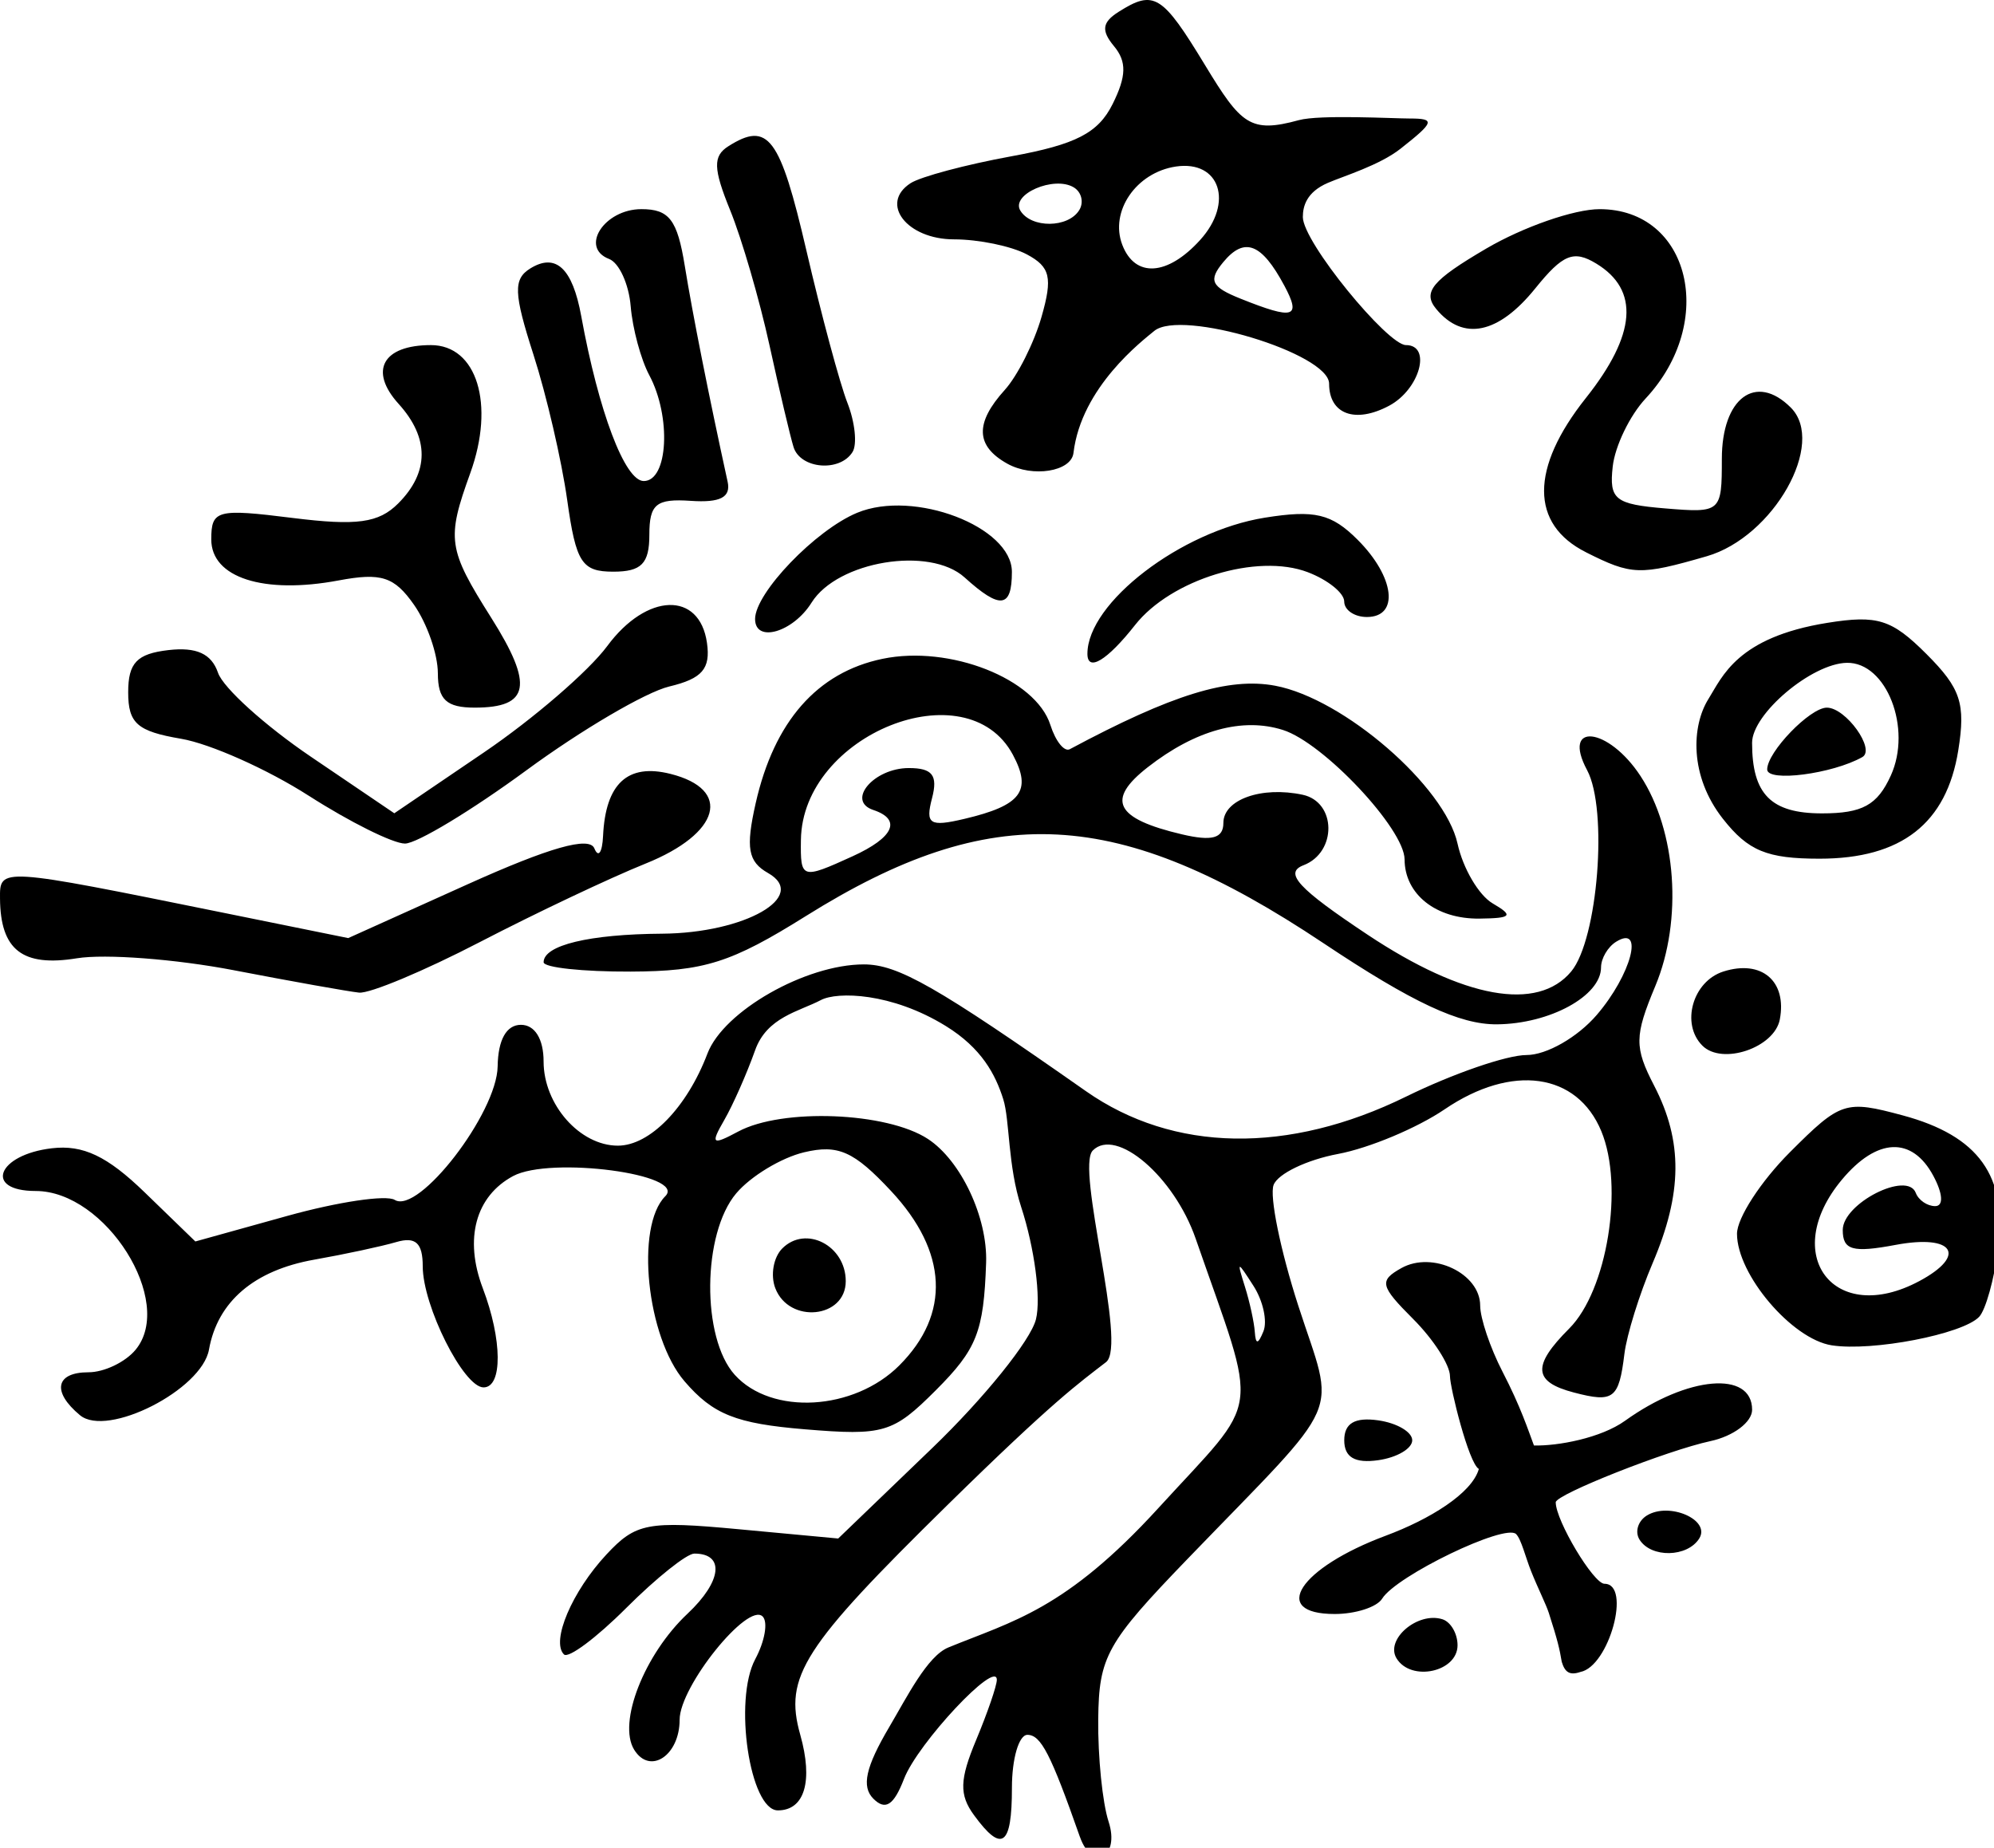
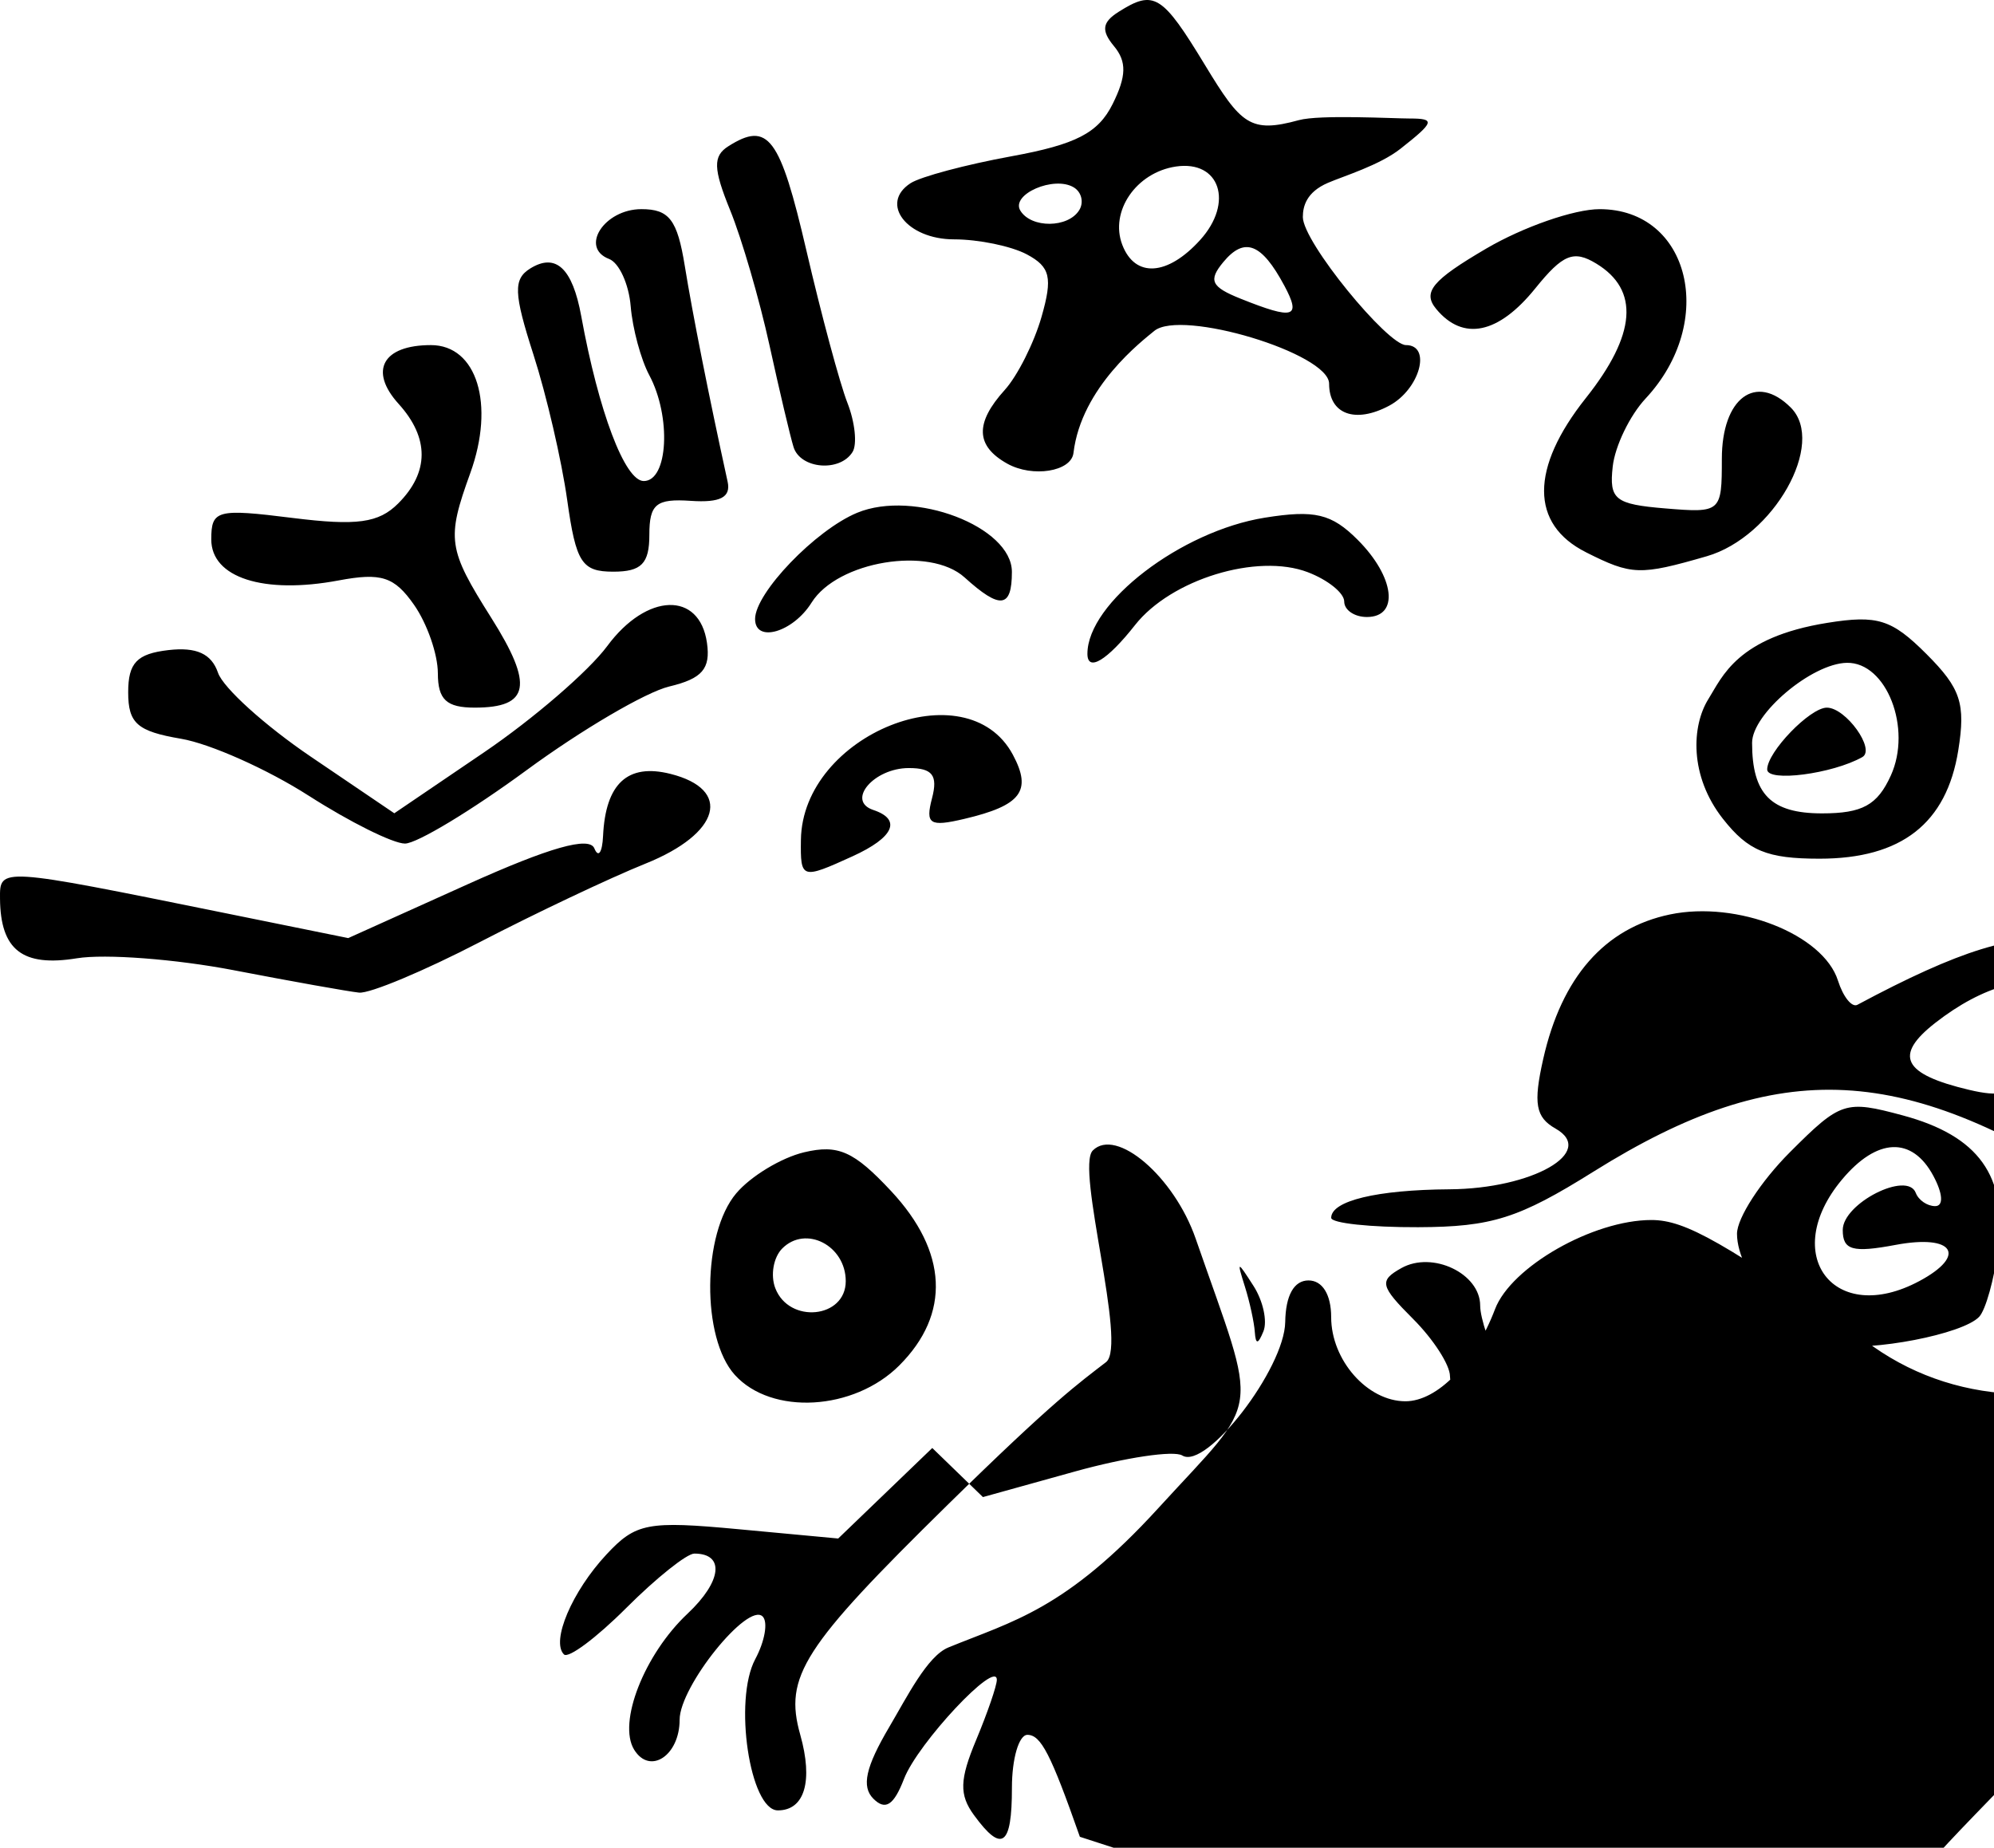
<svg xmlns="http://www.w3.org/2000/svg" version="1.0" width="150" height="139" id="svg_DT.2639-VIIb_r">
  <defs id="DT.2638-VIIb_r" />
  <g transform="translate(4.151,-80.618)" id="layer1">
-     <path d="m 111.244,189.357 c 1.776,0.05 5.035,-0.555 6.853,-1.861 4.695,-3.371 9.556,-3.79 9.556,-0.825 0,0.926 -1.406,1.985 -3.125,2.355 -3.273,0.704 -11.648,4.014 -11.648,4.604 0,1.381 2.841,6.131 3.667,6.131 2.047,0 0.346,6.224 -1.813,6.634 -0.818,0.282 -1.169,0.01 -1.402,-0.764 L 113.332,205.631 c -0.163,-0.968 -0.305,-1.601 -0.972,-3.675 -0.209,-0.651 -0.82,-1.855 -1.333,-3.141 -0.425,-1.064 -0.739,-2.402 -1.129,-2.792 -0.817,-0.817 -9.011,3.135 -10.077,4.859 -0.392,0.634 -1.998,1.153 -3.57,1.153 -4.92,0 -2.654,-3.47 3.847,-5.892 3.283,-1.223 6.479,-3.176 6.998,-5.019 -0.766,-0.425 -2.172,-6.141 -2.172,-6.982 0,-0.841 -1.247,-2.776 -2.772,-4.301 -2.485,-2.485 -2.576,-2.881 -0.882,-3.829 2.334,-1.306 5.926,0.405 5.926,2.823 0,0.947 0.754,3.18 1.676,4.963 1.391,2.691 1.92,4.37 2.369,5.559 z m -34.161,29.438 c -2.186,-6.224 -2.93,-7.67 -3.947,-7.67 -0.64,0 -1.164,1.79 -1.164,3.977 0,4.4 -0.749,4.941 -2.854,2.063 -1.117,-1.527 -1.084,-2.67 0.159,-5.645 0.857,-2.052 1.559,-4.092 1.559,-4.533 0,-1.58 -5.944,4.762 -6.981,7.449 -0.769,1.993 -1.399,2.401 -2.307,1.493 -0.908,-0.908 -0.582,-2.379 1.192,-5.386 1.342,-2.275 2.864,-5.341 4.451,-5.991 4.855,-1.988 8.805,-2.827 15.804,-10.492 7.849,-8.595 7.565,-6.54 2.799,-20.264 -1.619,-4.662 -5.975,-8.394 -7.738,-6.631 -1.312,1.312 2.615,14.67 0.997,15.921 -2.062,1.595 -3.911,2.875 -11.89,10.711 -10.932,10.734 -12.349,12.942 -11.115,17.319 0.983,3.487 0.331,5.692 -1.682,5.692 -2.11,0 -3.352,-8.295 -1.703,-11.376 0.723,-1.35 0.973,-2.795 0.557,-3.21 -1.115,-1.112 -6.245,5.266 -6.245,7.764 0,2.7 -2.235,4.176 -3.42,2.259 -1.255,-2.031 0.766,-7.183 4.016,-10.235 2.583,-2.426 2.82,-4.52 0.511,-4.52 -0.567,0 -2.872,1.841 -5.122,4.091 -2.25,2.25 -4.359,3.823 -4.687,3.495 -0.989,-0.986 0.611,-4.744 3.195,-7.517 2.21,-2.372 3.092,-2.541 9.93,-1.903 l 7.505,0.7 7.078,-6.809 c 3.893,-3.745 7.402,-8.098 7.797,-9.674 0.396,-1.578 -0.103,-5.379 -1.112,-8.463 -1.007,-3.079 -0.856,-6.541 -1.343,-8.092 -0.592,-1.884 -1.634,-3.852 -4.315,-5.509 -4.098,-2.533 -8.179,-2.604 -9.401,-1.961 -1.649,0.868 -4.064,1.277 -4.954,3.78 -0.626,1.761 -1.672,4.127 -2.326,5.258 -1.045,1.809 -0.917,1.911 1.062,0.852 3.313,-1.773 11.173,-1.465 14.263,0.56 2.487,1.629 4.497,5.907 4.379,9.315 -0.181,5.199 -0.696,6.503 -3.792,9.599 -3.213,3.213 -3.912,3.421 -9.852,2.928 -5.173,-0.429 -6.899,-1.118 -9.042,-3.609 -2.849,-3.312 -3.717,-11.657 -1.448,-13.925 1.653,-1.653 -8.64,-3.019 -11.443,-1.519 -2.83,1.515 -3.7,4.722 -2.287,8.439 1.472,3.871 1.5,7.462 0.058,7.462 -1.498,0 -4.575,-6.128 -4.575,-9.111 0,-1.756 -0.537,-2.248 -1.989,-1.822 -1.094,0.321 -3.873,0.918 -6.176,1.325 -4.518,0.8 -7.272,3.154 -7.915,6.766 -0.539,3.024 -7.649,6.641 -9.703,4.936 -2.131,-1.769 -1.84,-3.231 0.643,-3.231 1.173,0 2.765,-0.76 3.536,-1.69 3,-3.615 -2.24,-11.947 -7.513,-11.947 -3.93,0 -2.896,-2.731 1.217,-3.214 2.348,-0.276 4.168,0.589 6.985,3.319 l 3.81,3.692 6.917,-1.923 c 3.804,-1.058 7.44,-1.6 8.08,-1.205 1.801,1.113 7.691,-6.528 7.743,-10.045 0.03,-2 0.66,-3.125 1.751,-3.125 1.047,0 1.705,1.064 1.705,2.76 0,3.24 2.728,6.331 5.587,6.331 2.405,0 5.196,-2.869 6.74,-6.93 1.213,-3.19 7.381,-6.706 11.765,-6.706 2.566,0 5.463,1.654 16.703,9.534 6.581,4.614 15.231,4.761 24.092,0.409 3.5,-1.719 7.574,-3.125 9.055,-3.125 1.504,0 3.835,-1.331 5.284,-3.018 2.592,-3.017 3.601,-6.831 1.457,-5.505 -0.625,0.386 -1.136,1.255 -1.136,1.93 0,2.143 -3.843,4.246 -7.827,4.283 -2.803,0.026 -6.357,-1.636 -13.068,-6.114 -15.436,-10.298 -24.917,-10.791 -38.928,-2.027 -5.613,3.511 -7.639,4.153 -13.177,4.174 -3.599,0.014 -6.545,-0.303 -6.545,-0.705 0,-1.281 3.435,-2.109 8.9,-2.146 6.243,-0.043 11.077,-2.808 7.979,-4.566 -1.504,-0.853 -1.686,-1.883 -0.928,-5.244 1.388,-6.154 4.629,-9.847 9.537,-10.867 5.062,-1.052 11.53,1.496 12.634,4.976 0.389,1.224 1.047,2.044 1.462,1.821 7.676,-4.109 11.952,-5.43 15.453,-4.773 5.143,0.965 12.767,7.568 13.713,11.878 0.409,1.864 1.599,3.887 2.644,4.497 1.593,0.93 1.432,1.114 -0.998,1.143 -3.264,0.039 -5.622,-1.827 -5.63,-4.454 -0.007,-2.289 -6.092,-8.766 -9.148,-9.736 -3.049,-0.968 -6.585,0.005 -10.165,2.796 -3.168,2.47 -2.459,3.871 2.557,5.053 2.274,0.536 3.125,0.302 3.125,-0.857 0,-1.758 2.879,-2.78 5.966,-2.118 2.545,0.546 2.589,4.331 0.062,5.301 -1.494,0.573 -0.407,1.75 4.83,5.232 7.222,4.801 12.783,5.803 15.311,2.757 2.005,-2.416 2.775,-12.182 1.194,-15.138 -1.951,-3.645 1.594,-3.259 4.015,0.437 2.711,4.137 3.184,10.846 1.115,15.798 -1.574,3.768 -1.584,4.604 -0.086,7.5 2.167,4.191 2.133,8.078 -0.118,13.352 -0.992,2.324 -1.946,5.392 -2.121,6.819 -0.415,3.39 -0.808,3.692 -3.796,2.91 -3.072,-0.803 -3.161,-2.01 -0.355,-4.816 2.853,-2.853 4.13,-10.7 2.414,-14.842 -1.824,-4.403 -6.724,-5.088 -11.786,-1.648 -2.072,1.408 -5.683,2.92 -8.024,3.359 -2.341,0.439 -4.52,1.486 -4.842,2.327 -0.323,0.841 0.511,4.926 1.853,9.079 2.79,8.637 3.67,6.625 -8.322,19.052 -6.098,6.319 -6.674,7.353 -6.725,12.062 -0.031,2.833 0.32,6.301 0.78,7.708 0.876,2.681 -1.229,3.789 -2.16,1.136 z M 63.5,183.335 c 3.869,-3.869 3.647,-8.553 -0.622,-13.122 -2.795,-2.992 -3.975,-3.518 -6.534,-2.913 -1.717,0.407 -4.018,1.797 -5.111,3.089 -2.562,3.028 -2.624,10.876 -0.108,13.657 2.769,3.06 8.96,2.704 12.376,-0.711 z m -9.329,-5.81 c -0.376,-0.98 -0.139,-2.326 0.527,-2.992 1.768,-1.768 4.773,-0.216 4.773,2.464 0,2.803 -4.264,3.227 -5.3,0.527 z m 35.977,-0.165 c -1.238,-1.931 -1.27,-1.929 -0.649,0.05 0.36,1.145 0.694,2.679 0.744,3.409 0.065,0.958 0.245,0.944 0.649,-0.05 0.307,-0.758 -0.027,-2.292 -0.744,-3.409 z M 59.986,145.033 c 3.108,-1.416 3.711,-2.765 1.557,-3.483 -2.056,-0.685 0.036,-3.153 2.674,-3.153 1.777,0 2.196,0.544 1.745,2.267 -0.512,1.958 -0.181,2.17 2.424,1.558 4.282,-1.007 5.114,-2.105 3.658,-4.826 -3.467,-6.479 -15.834,-1.516 -15.945,6.399 -0.042,2.96 0.046,2.988 3.888,1.238 z m 40.923,60.346 c -0.883,-1.43 1.584,-3.539 3.449,-2.948 0.625,0.198 1.136,1.078 1.136,1.955 0,2.011 -3.489,2.766 -4.585,0.993 z m 18.27,-8.948 c -0.36,-0.582 -0.11,-1.394 0.556,-1.805 1.682,-1.039 4.809,0.323 3.946,1.719 -0.888,1.437 -3.635,1.49 -4.502,0.087 z m -22.208,-7.465 c 0,-1.282 0.798,-1.749 2.557,-1.499 1.406,0.2 2.557,0.874 2.557,1.499 0,0.625 -1.151,1.3 -2.557,1.499 -1.759,0.25 -2.557,-0.218 -2.557,-1.499 z m 36.67,-7.143 c -2.997,-0.467 -7.125,-5.328 -7.125,-8.389 0,-1.187 1.792,-3.949 3.982,-6.139 3.817,-3.817 4.169,-3.932 8.481,-2.77 5.719,1.54 7.887,4.561 7.184,10.016 -0.297,2.309 -0.942,4.622 -1.432,5.139 -1.238,1.307 -8.034,2.62 -11.09,2.143 z m 6.586,-4.829 c 3.634,-1.945 2.589,-3.545 -1.779,-2.726 -3.235,0.607 -3.977,0.397 -3.977,-1.121 0,-2.001 4.856,-4.47 5.492,-2.793 0.208,0.549 0.866,0.998 1.46,0.998 0.64,0 0.585,-0.929 -0.135,-2.273 -1.6,-2.989 -4.243,-2.88 -6.882,0.284 -4.709,5.645 -0.581,11.057 5.821,7.63 z m -16.315,-17.715 c -1.64,-1.64 -0.732,-4.842 1.582,-5.577 2.874,-0.912 4.793,0.721 4.242,3.609 -0.406,2.13 -4.334,3.457 -5.824,1.968 z M 13.447,153.607 c -4.375,-0.841 -9.691,-1.246 -11.814,-0.9 -4.091,0.666 -5.751,-0.622 -5.783,-4.491 -0.019,-2.358 -0.097,-2.362 16.782,1.062 l 9.413,1.91 8.983,-4.048 c 6.159,-2.776 9.155,-3.625 9.531,-2.702 0.302,0.74 0.596,0.323 0.655,-0.927 0.186,-3.948 1.849,-5.484 5.064,-4.678 4.678,1.174 3.762,4.487 -1.867,6.751 -2.656,1.068 -8.264,3.724 -12.461,5.901 -4.197,2.177 -8.288,3.889 -9.091,3.805 -0.803,-0.084 -5.039,-0.841 -9.414,-1.682 z m 112.014,-11.386 c -2.556,-3.25 -2.35,-7.01 -1.098,-9.013 1.054,-1.685 2.149,-4.648 8.956,-5.736 3.768,-0.603 4.836,-0.266 7.455,2.353 2.572,2.572 2.951,3.72 2.388,7.235 -0.881,5.504 -4.275,8.155 -10.44,8.155 -3.946,0 -5.366,-0.586 -7.26,-2.994 z m 12.624,-3.256 c 1.619,-3.554 -0.324,-8.541 -3.307,-8.485 -2.64,0.05 -7.127,3.838 -7.127,6.017 0,3.873 1.422,5.309 5.26,5.309 3.036,0 4.162,-0.618 5.174,-2.841 z m -9.298,-0.465 c 0,-1.313 3.22,-4.648 4.487,-4.648 1.428,0 3.686,3.145 2.67,3.719 -2.245,1.267 -7.157,1.905 -7.157,0.929 z m -109.721,1.974 c -3.091,-1.983 -7.41,-3.909 -9.597,-4.281 -3.296,-0.56 -3.977,-1.159 -3.977,-3.498 0,-2.211 0.655,-2.897 3.027,-3.172 2.109,-0.244 3.24,0.273 3.73,1.705 0.386,1.13 3.528,3.971 6.982,6.313 l 6.28,4.258 6.746,-4.581 c 3.71,-2.52 7.883,-6.119 9.272,-7.998 2.968,-4.015 6.947,-4.141 7.502,-0.239 0.278,1.953 -0.358,2.688 -2.841,3.282 -1.759,0.421 -6.585,3.252 -10.724,6.29 -4.139,3.038 -8.258,5.525 -9.153,5.525 -0.895,0 -4.156,-1.622 -7.247,-3.605 z m 9.721,-9.211 c 0,-1.423 -0.807,-3.74 -1.793,-5.148 -1.484,-2.119 -2.463,-2.435 -5.674,-1.832 -5.642,1.058 -9.578,-0.209 -9.578,-3.084 0,-2.218 0.422,-2.329 6.105,-1.619 4.848,0.606 6.486,0.382 7.955,-1.087 2.341,-2.341 2.353,-4.929 0.034,-7.492 -2.257,-2.493 -1.197,-4.422 2.429,-4.422 3.462,0 4.832,4.454 2.962,9.627 -1.8,4.978 -1.695,5.706 1.579,10.892 3.2,5.07 2.89,6.753 -1.244,6.753 -2.129,0 -2.774,-0.602 -2.774,-2.588 z m 48.864,-1.464 c 0,-3.833 7.034,-9.229 13.347,-10.238 3.758,-0.601 5.017,-0.301 6.983,1.665 2.789,2.789 3.15,5.807 0.693,5.807 -0.937,0 -1.705,-0.524 -1.705,-1.164 0,-0.64 -1.235,-1.634 -2.744,-2.208 -3.805,-1.447 -10.286,0.538 -12.993,3.98 -2.096,2.664 -3.581,3.56 -3.581,2.159 z m -25,-2.613 c 0,-1.964 4.546,-6.696 7.681,-7.994 4.27,-1.769 11.638,1.047 11.638,4.447 0,2.739 -0.88,2.842 -3.558,0.418 -2.623,-2.374 -9.56,-1.231 -11.513,1.896 -1.394,2.232 -4.247,3.06 -4.247,1.233 z m -14.135,-8.96 c -0.416,-2.969 -1.558,-7.887 -2.537,-10.929 -1.49,-4.629 -1.528,-5.687 -0.234,-6.487 1.918,-1.185 3.171,-0.012 3.826,3.578 1.314,7.207 3.288,12.417 4.705,12.417 1.835,0 2.086,-4.842 0.413,-7.969 -0.629,-1.176 -1.257,-3.504 -1.395,-5.174 -0.138,-1.67 -0.869,-3.273 -1.625,-3.563 -2.234,-0.857 -0.358,-3.748 2.432,-3.748 2.089,0 2.699,0.797 3.26,4.261 0.59,3.639 1.802,9.745 3.224,16.243 0.256,1.172 -0.55,1.592 -2.763,1.441 -2.613,-0.179 -3.125,0.24 -3.125,2.557 0,2.163 -0.595,2.771 -2.712,2.771 -2.371,0 -2.807,-0.678 -3.469,-5.398 z m 76.635,3.934 c -4.196,-2.112 -4.197,-6.323 -0.004,-11.6 3.793,-4.773 4.052,-8.131 0.779,-10.116 -1.702,-1.032 -2.509,-0.703 -4.588,1.873 -2.769,3.43 -5.425,3.982 -7.446,1.548 -1.052,-1.267 -0.314,-2.16 3.756,-4.545 2.786,-1.633 6.624,-2.968 8.53,-2.968 6.796,0 8.854,8.467 3.462,14.246 -1.187,1.273 -2.3,3.574 -2.473,5.114 -0.278,2.482 0.17,2.839 3.948,3.152 4.199,0.347 4.261,0.293 4.261,-3.729 0,-4.578 2.561,-6.482 5.186,-3.857 2.684,2.684 -1.302,9.735 -6.322,11.185 -5.038,1.455 -5.64,1.435 -9.091,-0.302 z m -43.535,-6.666 c -2.382,-1.333 -2.438,-3.051 -0.181,-5.545 0.956,-1.057 2.199,-3.527 2.762,-5.489 0.849,-2.96 0.662,-3.761 -1.096,-4.702 -1.166,-0.624 -3.632,-1.134 -5.482,-1.134 -3.547,0 -5.633,-2.694 -3.272,-4.225 0.754,-0.489 4.17,-1.4 7.591,-2.025 4.853,-0.887 6.525,-1.751 7.611,-3.933 1.04,-2.091 1.066,-3.188 0.103,-4.348 -0.977,-1.177 -0.894,-1.8 0.344,-2.584 2.664,-1.686 3.278,-1.307 6.505,4.011 2.713,4.47 3.398,5.136 7.059,4.135 1.565,-0.428 7.126,-0.122 8.335,-0.122 1.944,0 1.864,0.263 -0.691,2.273 -1.589,1.25 -4.264,2.051 -5.465,2.569 -1.604,0.692 -1.883,1.754 -1.883,2.569 0,1.887 6.377,9.634 7.756,9.634 1.958,0 1.039,3.329 -1.258,4.558 -2.552,1.366 -4.522,0.646 -4.522,-1.653 0,-2.282 -11.139,-5.642 -13.156,-3.968 -0.875,0.727 -5.485,4.216 -6.075,9.181 -0.167,1.399 -3.078,1.866 -4.985,0.799 z m 20.841,-13.398 c -1.703,-3.183 -2.992,-3.68 -4.58,-1.767 -1.149,1.384 -0.921,1.87 1.292,2.756 4.021,1.61 4.588,1.439 3.289,-0.99 z m -6.322,-3.43 c 2.541,-2.808 1.479,-6.012 -1.829,-5.52 -2.989,0.445 -4.995,3.377 -4.031,5.891 0.959,2.5 3.402,2.345 5.86,-0.371 z m -9.101,-2.237 c 0.36,-0.582 0.18,-1.351 -0.399,-1.708 -1.482,-0.916 -4.785,0.519 -4.025,1.749 0.823,1.332 3.591,1.306 4.423,-0.041 z m -21.49,17.819 c -0.244,-0.781 -1.06,-4.233 -1.813,-7.67 -0.753,-3.437 -2.083,-8.002 -2.955,-10.144 -1.275,-3.131 -1.303,-4.074 -0.14,-4.812 2.998,-1.903 3.888,-0.715 5.878,7.854 1.125,4.844 2.513,9.996 3.083,11.449 0.57,1.453 0.744,3.115 0.387,3.693 -0.947,1.533 -3.923,1.286 -4.44,-0.369 z" id="path2526" style="fill:#000000" />
+     <path d="m 111.244,189.357 c 1.776,0.05 5.035,-0.555 6.853,-1.861 4.695,-3.371 9.556,-3.79 9.556,-0.825 0,0.926 -1.406,1.985 -3.125,2.355 -3.273,0.704 -11.648,4.014 -11.648,4.604 0,1.381 2.841,6.131 3.667,6.131 2.047,0 0.346,6.224 -1.813,6.634 -0.818,0.282 -1.169,0.01 -1.402,-0.764 L 113.332,205.631 c -0.163,-0.968 -0.305,-1.601 -0.972,-3.675 -0.209,-0.651 -0.82,-1.855 -1.333,-3.141 -0.425,-1.064 -0.739,-2.402 -1.129,-2.792 -0.817,-0.817 -9.011,3.135 -10.077,4.859 -0.392,0.634 -1.998,1.153 -3.57,1.153 -4.92,0 -2.654,-3.47 3.847,-5.892 3.283,-1.223 6.479,-3.176 6.998,-5.019 -0.766,-0.425 -2.172,-6.141 -2.172,-6.982 0,-0.841 -1.247,-2.776 -2.772,-4.301 -2.485,-2.485 -2.576,-2.881 -0.882,-3.829 2.334,-1.306 5.926,0.405 5.926,2.823 0,0.947 0.754,3.18 1.676,4.963 1.391,2.691 1.92,4.37 2.369,5.559 z m -34.161,29.438 c -2.186,-6.224 -2.93,-7.67 -3.947,-7.67 -0.64,0 -1.164,1.79 -1.164,3.977 0,4.4 -0.749,4.941 -2.854,2.063 -1.117,-1.527 -1.084,-2.67 0.159,-5.645 0.857,-2.052 1.559,-4.092 1.559,-4.533 0,-1.58 -5.944,4.762 -6.981,7.449 -0.769,1.993 -1.399,2.401 -2.307,1.493 -0.908,-0.908 -0.582,-2.379 1.192,-5.386 1.342,-2.275 2.864,-5.341 4.451,-5.991 4.855,-1.988 8.805,-2.827 15.804,-10.492 7.849,-8.595 7.565,-6.54 2.799,-20.264 -1.619,-4.662 -5.975,-8.394 -7.738,-6.631 -1.312,1.312 2.615,14.67 0.997,15.921 -2.062,1.595 -3.911,2.875 -11.89,10.711 -10.932,10.734 -12.349,12.942 -11.115,17.319 0.983,3.487 0.331,5.692 -1.682,5.692 -2.11,0 -3.352,-8.295 -1.703,-11.376 0.723,-1.35 0.973,-2.795 0.557,-3.21 -1.115,-1.112 -6.245,5.266 -6.245,7.764 0,2.7 -2.235,4.176 -3.42,2.259 -1.255,-2.031 0.766,-7.183 4.016,-10.235 2.583,-2.426 2.82,-4.52 0.511,-4.52 -0.567,0 -2.872,1.841 -5.122,4.091 -2.25,2.25 -4.359,3.823 -4.687,3.495 -0.989,-0.986 0.611,-4.744 3.195,-7.517 2.21,-2.372 3.092,-2.541 9.93,-1.903 l 7.505,0.7 7.078,-6.809 l 3.81,3.692 6.917,-1.923 c 3.804,-1.058 7.44,-1.6 8.08,-1.205 1.801,1.113 7.691,-6.528 7.743,-10.045 0.03,-2 0.66,-3.125 1.751,-3.125 1.047,0 1.705,1.064 1.705,2.76 0,3.24 2.728,6.331 5.587,6.331 2.405,0 5.196,-2.869 6.74,-6.93 1.213,-3.19 7.381,-6.706 11.765,-6.706 2.566,0 5.463,1.654 16.703,9.534 6.581,4.614 15.231,4.761 24.092,0.409 3.5,-1.719 7.574,-3.125 9.055,-3.125 1.504,0 3.835,-1.331 5.284,-3.018 2.592,-3.017 3.601,-6.831 1.457,-5.505 -0.625,0.386 -1.136,1.255 -1.136,1.93 0,2.143 -3.843,4.246 -7.827,4.283 -2.803,0.026 -6.357,-1.636 -13.068,-6.114 -15.436,-10.298 -24.917,-10.791 -38.928,-2.027 -5.613,3.511 -7.639,4.153 -13.177,4.174 -3.599,0.014 -6.545,-0.303 -6.545,-0.705 0,-1.281 3.435,-2.109 8.9,-2.146 6.243,-0.043 11.077,-2.808 7.979,-4.566 -1.504,-0.853 -1.686,-1.883 -0.928,-5.244 1.388,-6.154 4.629,-9.847 9.537,-10.867 5.062,-1.052 11.53,1.496 12.634,4.976 0.389,1.224 1.047,2.044 1.462,1.821 7.676,-4.109 11.952,-5.43 15.453,-4.773 5.143,0.965 12.767,7.568 13.713,11.878 0.409,1.864 1.599,3.887 2.644,4.497 1.593,0.93 1.432,1.114 -0.998,1.143 -3.264,0.039 -5.622,-1.827 -5.63,-4.454 -0.007,-2.289 -6.092,-8.766 -9.148,-9.736 -3.049,-0.968 -6.585,0.005 -10.165,2.796 -3.168,2.47 -2.459,3.871 2.557,5.053 2.274,0.536 3.125,0.302 3.125,-0.857 0,-1.758 2.879,-2.78 5.966,-2.118 2.545,0.546 2.589,4.331 0.062,5.301 -1.494,0.573 -0.407,1.75 4.83,5.232 7.222,4.801 12.783,5.803 15.311,2.757 2.005,-2.416 2.775,-12.182 1.194,-15.138 -1.951,-3.645 1.594,-3.259 4.015,0.437 2.711,4.137 3.184,10.846 1.115,15.798 -1.574,3.768 -1.584,4.604 -0.086,7.5 2.167,4.191 2.133,8.078 -0.118,13.352 -0.992,2.324 -1.946,5.392 -2.121,6.819 -0.415,3.39 -0.808,3.692 -3.796,2.91 -3.072,-0.803 -3.161,-2.01 -0.355,-4.816 2.853,-2.853 4.13,-10.7 2.414,-14.842 -1.824,-4.403 -6.724,-5.088 -11.786,-1.648 -2.072,1.408 -5.683,2.92 -8.024,3.359 -2.341,0.439 -4.52,1.486 -4.842,2.327 -0.323,0.841 0.511,4.926 1.853,9.079 2.79,8.637 3.67,6.625 -8.322,19.052 -6.098,6.319 -6.674,7.353 -6.725,12.062 -0.031,2.833 0.32,6.301 0.78,7.708 0.876,2.681 -1.229,3.789 -2.16,1.136 z M 63.5,183.335 c 3.869,-3.869 3.647,-8.553 -0.622,-13.122 -2.795,-2.992 -3.975,-3.518 -6.534,-2.913 -1.717,0.407 -4.018,1.797 -5.111,3.089 -2.562,3.028 -2.624,10.876 -0.108,13.657 2.769,3.06 8.96,2.704 12.376,-0.711 z m -9.329,-5.81 c -0.376,-0.98 -0.139,-2.326 0.527,-2.992 1.768,-1.768 4.773,-0.216 4.773,2.464 0,2.803 -4.264,3.227 -5.3,0.527 z m 35.977,-0.165 c -1.238,-1.931 -1.27,-1.929 -0.649,0.05 0.36,1.145 0.694,2.679 0.744,3.409 0.065,0.958 0.245,0.944 0.649,-0.05 0.307,-0.758 -0.027,-2.292 -0.744,-3.409 z M 59.986,145.033 c 3.108,-1.416 3.711,-2.765 1.557,-3.483 -2.056,-0.685 0.036,-3.153 2.674,-3.153 1.777,0 2.196,0.544 1.745,2.267 -0.512,1.958 -0.181,2.17 2.424,1.558 4.282,-1.007 5.114,-2.105 3.658,-4.826 -3.467,-6.479 -15.834,-1.516 -15.945,6.399 -0.042,2.96 0.046,2.988 3.888,1.238 z m 40.923,60.346 c -0.883,-1.43 1.584,-3.539 3.449,-2.948 0.625,0.198 1.136,1.078 1.136,1.955 0,2.011 -3.489,2.766 -4.585,0.993 z m 18.27,-8.948 c -0.36,-0.582 -0.11,-1.394 0.556,-1.805 1.682,-1.039 4.809,0.323 3.946,1.719 -0.888,1.437 -3.635,1.49 -4.502,0.087 z m -22.208,-7.465 c 0,-1.282 0.798,-1.749 2.557,-1.499 1.406,0.2 2.557,0.874 2.557,1.499 0,0.625 -1.151,1.3 -2.557,1.499 -1.759,0.25 -2.557,-0.218 -2.557,-1.499 z m 36.67,-7.143 c -2.997,-0.467 -7.125,-5.328 -7.125,-8.389 0,-1.187 1.792,-3.949 3.982,-6.139 3.817,-3.817 4.169,-3.932 8.481,-2.77 5.719,1.54 7.887,4.561 7.184,10.016 -0.297,2.309 -0.942,4.622 -1.432,5.139 -1.238,1.307 -8.034,2.62 -11.09,2.143 z m 6.586,-4.829 c 3.634,-1.945 2.589,-3.545 -1.779,-2.726 -3.235,0.607 -3.977,0.397 -3.977,-1.121 0,-2.001 4.856,-4.47 5.492,-2.793 0.208,0.549 0.866,0.998 1.46,0.998 0.64,0 0.585,-0.929 -0.135,-2.273 -1.6,-2.989 -4.243,-2.88 -6.882,0.284 -4.709,5.645 -0.581,11.057 5.821,7.63 z m -16.315,-17.715 c -1.64,-1.64 -0.732,-4.842 1.582,-5.577 2.874,-0.912 4.793,0.721 4.242,3.609 -0.406,2.13 -4.334,3.457 -5.824,1.968 z M 13.447,153.607 c -4.375,-0.841 -9.691,-1.246 -11.814,-0.9 -4.091,0.666 -5.751,-0.622 -5.783,-4.491 -0.019,-2.358 -0.097,-2.362 16.782,1.062 l 9.413,1.91 8.983,-4.048 c 6.159,-2.776 9.155,-3.625 9.531,-2.702 0.302,0.74 0.596,0.323 0.655,-0.927 0.186,-3.948 1.849,-5.484 5.064,-4.678 4.678,1.174 3.762,4.487 -1.867,6.751 -2.656,1.068 -8.264,3.724 -12.461,5.901 -4.197,2.177 -8.288,3.889 -9.091,3.805 -0.803,-0.084 -5.039,-0.841 -9.414,-1.682 z m 112.014,-11.386 c -2.556,-3.25 -2.35,-7.01 -1.098,-9.013 1.054,-1.685 2.149,-4.648 8.956,-5.736 3.768,-0.603 4.836,-0.266 7.455,2.353 2.572,2.572 2.951,3.72 2.388,7.235 -0.881,5.504 -4.275,8.155 -10.44,8.155 -3.946,0 -5.366,-0.586 -7.26,-2.994 z m 12.624,-3.256 c 1.619,-3.554 -0.324,-8.541 -3.307,-8.485 -2.64,0.05 -7.127,3.838 -7.127,6.017 0,3.873 1.422,5.309 5.26,5.309 3.036,0 4.162,-0.618 5.174,-2.841 z m -9.298,-0.465 c 0,-1.313 3.22,-4.648 4.487,-4.648 1.428,0 3.686,3.145 2.67,3.719 -2.245,1.267 -7.157,1.905 -7.157,0.929 z m -109.721,1.974 c -3.091,-1.983 -7.41,-3.909 -9.597,-4.281 -3.296,-0.56 -3.977,-1.159 -3.977,-3.498 0,-2.211 0.655,-2.897 3.027,-3.172 2.109,-0.244 3.24,0.273 3.73,1.705 0.386,1.13 3.528,3.971 6.982,6.313 l 6.28,4.258 6.746,-4.581 c 3.71,-2.52 7.883,-6.119 9.272,-7.998 2.968,-4.015 6.947,-4.141 7.502,-0.239 0.278,1.953 -0.358,2.688 -2.841,3.282 -1.759,0.421 -6.585,3.252 -10.724,6.29 -4.139,3.038 -8.258,5.525 -9.153,5.525 -0.895,0 -4.156,-1.622 -7.247,-3.605 z m 9.721,-9.211 c 0,-1.423 -0.807,-3.74 -1.793,-5.148 -1.484,-2.119 -2.463,-2.435 -5.674,-1.832 -5.642,1.058 -9.578,-0.209 -9.578,-3.084 0,-2.218 0.422,-2.329 6.105,-1.619 4.848,0.606 6.486,0.382 7.955,-1.087 2.341,-2.341 2.353,-4.929 0.034,-7.492 -2.257,-2.493 -1.197,-4.422 2.429,-4.422 3.462,0 4.832,4.454 2.962,9.627 -1.8,4.978 -1.695,5.706 1.579,10.892 3.2,5.07 2.89,6.753 -1.244,6.753 -2.129,0 -2.774,-0.602 -2.774,-2.588 z m 48.864,-1.464 c 0,-3.833 7.034,-9.229 13.347,-10.238 3.758,-0.601 5.017,-0.301 6.983,1.665 2.789,2.789 3.15,5.807 0.693,5.807 -0.937,0 -1.705,-0.524 -1.705,-1.164 0,-0.64 -1.235,-1.634 -2.744,-2.208 -3.805,-1.447 -10.286,0.538 -12.993,3.98 -2.096,2.664 -3.581,3.56 -3.581,2.159 z m -25,-2.613 c 0,-1.964 4.546,-6.696 7.681,-7.994 4.27,-1.769 11.638,1.047 11.638,4.447 0,2.739 -0.88,2.842 -3.558,0.418 -2.623,-2.374 -9.56,-1.231 -11.513,1.896 -1.394,2.232 -4.247,3.06 -4.247,1.233 z m -14.135,-8.96 c -0.416,-2.969 -1.558,-7.887 -2.537,-10.929 -1.49,-4.629 -1.528,-5.687 -0.234,-6.487 1.918,-1.185 3.171,-0.012 3.826,3.578 1.314,7.207 3.288,12.417 4.705,12.417 1.835,0 2.086,-4.842 0.413,-7.969 -0.629,-1.176 -1.257,-3.504 -1.395,-5.174 -0.138,-1.67 -0.869,-3.273 -1.625,-3.563 -2.234,-0.857 -0.358,-3.748 2.432,-3.748 2.089,0 2.699,0.797 3.26,4.261 0.59,3.639 1.802,9.745 3.224,16.243 0.256,1.172 -0.55,1.592 -2.763,1.441 -2.613,-0.179 -3.125,0.24 -3.125,2.557 0,2.163 -0.595,2.771 -2.712,2.771 -2.371,0 -2.807,-0.678 -3.469,-5.398 z m 76.635,3.934 c -4.196,-2.112 -4.197,-6.323 -0.004,-11.6 3.793,-4.773 4.052,-8.131 0.779,-10.116 -1.702,-1.032 -2.509,-0.703 -4.588,1.873 -2.769,3.43 -5.425,3.982 -7.446,1.548 -1.052,-1.267 -0.314,-2.16 3.756,-4.545 2.786,-1.633 6.624,-2.968 8.53,-2.968 6.796,0 8.854,8.467 3.462,14.246 -1.187,1.273 -2.3,3.574 -2.473,5.114 -0.278,2.482 0.17,2.839 3.948,3.152 4.199,0.347 4.261,0.293 4.261,-3.729 0,-4.578 2.561,-6.482 5.186,-3.857 2.684,2.684 -1.302,9.735 -6.322,11.185 -5.038,1.455 -5.64,1.435 -9.091,-0.302 z m -43.535,-6.666 c -2.382,-1.333 -2.438,-3.051 -0.181,-5.545 0.956,-1.057 2.199,-3.527 2.762,-5.489 0.849,-2.96 0.662,-3.761 -1.096,-4.702 -1.166,-0.624 -3.632,-1.134 -5.482,-1.134 -3.547,0 -5.633,-2.694 -3.272,-4.225 0.754,-0.489 4.17,-1.4 7.591,-2.025 4.853,-0.887 6.525,-1.751 7.611,-3.933 1.04,-2.091 1.066,-3.188 0.103,-4.348 -0.977,-1.177 -0.894,-1.8 0.344,-2.584 2.664,-1.686 3.278,-1.307 6.505,4.011 2.713,4.47 3.398,5.136 7.059,4.135 1.565,-0.428 7.126,-0.122 8.335,-0.122 1.944,0 1.864,0.263 -0.691,2.273 -1.589,1.25 -4.264,2.051 -5.465,2.569 -1.604,0.692 -1.883,1.754 -1.883,2.569 0,1.887 6.377,9.634 7.756,9.634 1.958,0 1.039,3.329 -1.258,4.558 -2.552,1.366 -4.522,0.646 -4.522,-1.653 0,-2.282 -11.139,-5.642 -13.156,-3.968 -0.875,0.727 -5.485,4.216 -6.075,9.181 -0.167,1.399 -3.078,1.866 -4.985,0.799 z m 20.841,-13.398 c -1.703,-3.183 -2.992,-3.68 -4.58,-1.767 -1.149,1.384 -0.921,1.87 1.292,2.756 4.021,1.61 4.588,1.439 3.289,-0.99 z m -6.322,-3.43 c 2.541,-2.808 1.479,-6.012 -1.829,-5.52 -2.989,0.445 -4.995,3.377 -4.031,5.891 0.959,2.5 3.402,2.345 5.86,-0.371 z m -9.101,-2.237 c 0.36,-0.582 0.18,-1.351 -0.399,-1.708 -1.482,-0.916 -4.785,0.519 -4.025,1.749 0.823,1.332 3.591,1.306 4.423,-0.041 z m -21.49,17.819 c -0.244,-0.781 -1.06,-4.233 -1.813,-7.67 -0.753,-3.437 -2.083,-8.002 -2.955,-10.144 -1.275,-3.131 -1.303,-4.074 -0.14,-4.812 2.998,-1.903 3.888,-0.715 5.878,7.854 1.125,4.844 2.513,9.996 3.083,11.449 0.57,1.453 0.744,3.115 0.387,3.693 -0.947,1.533 -3.923,1.286 -4.44,-0.369 z" id="path2526" style="fill:#000000" />
  </g>
</svg>